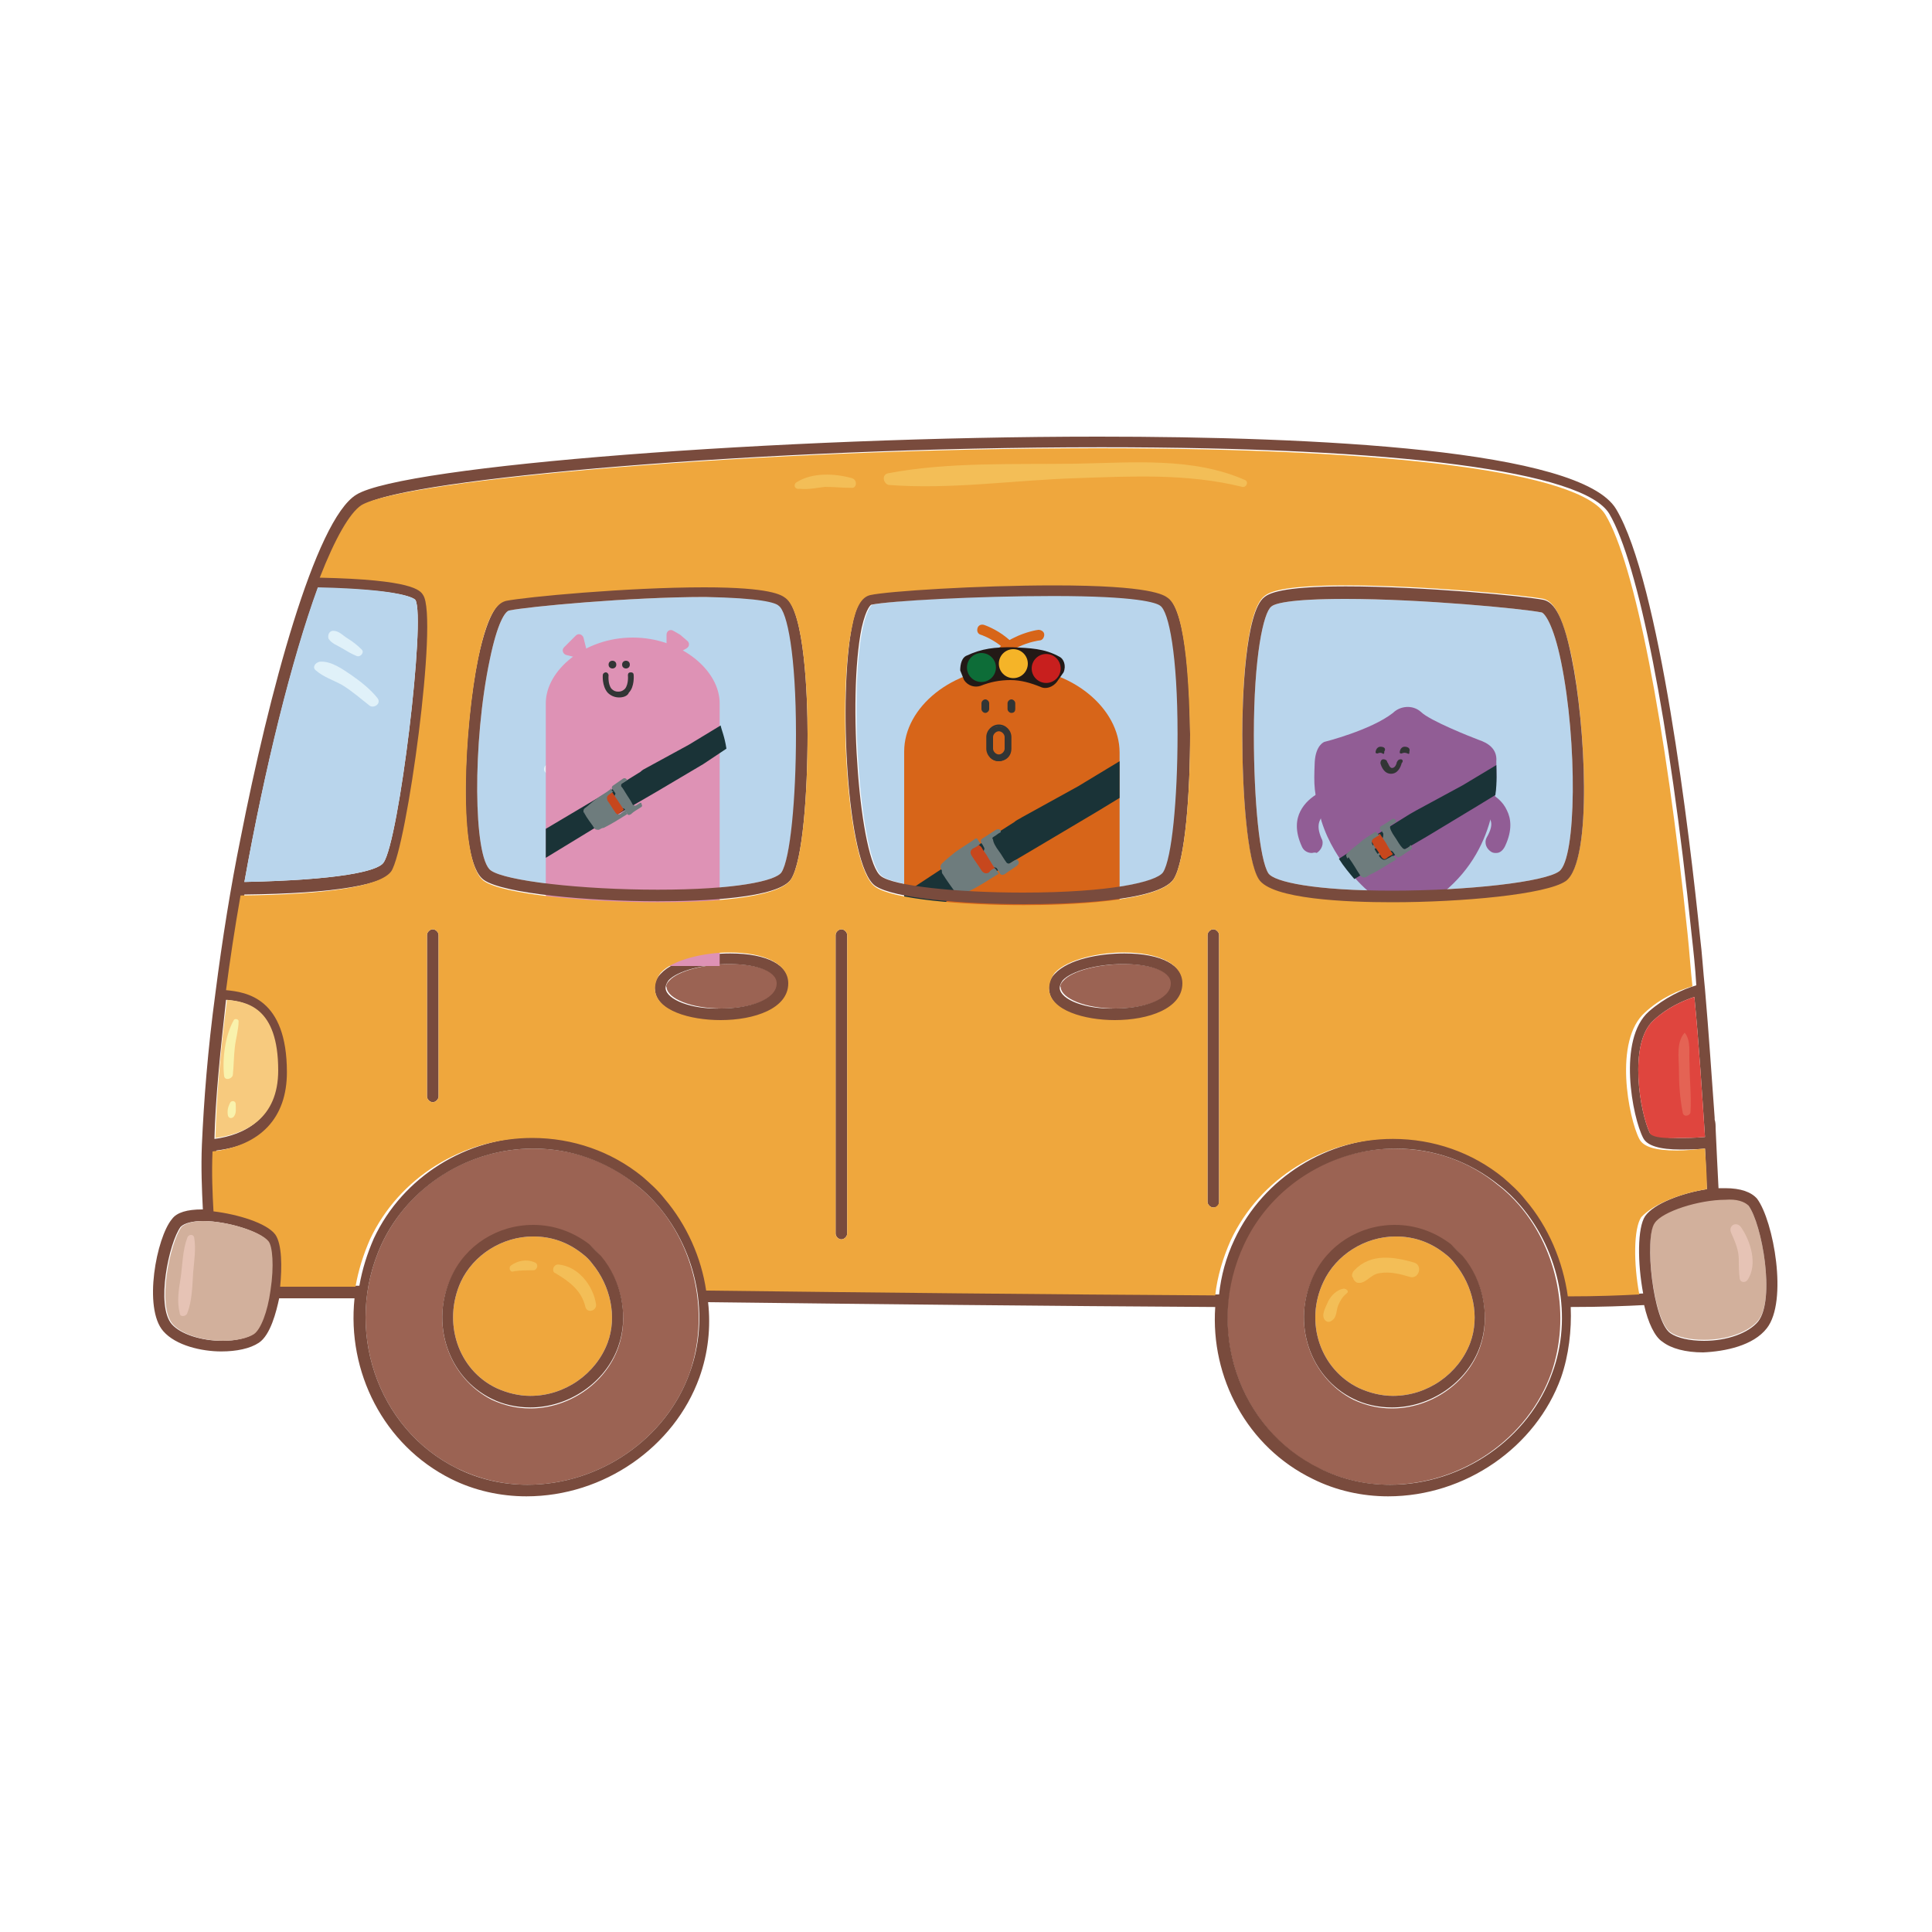
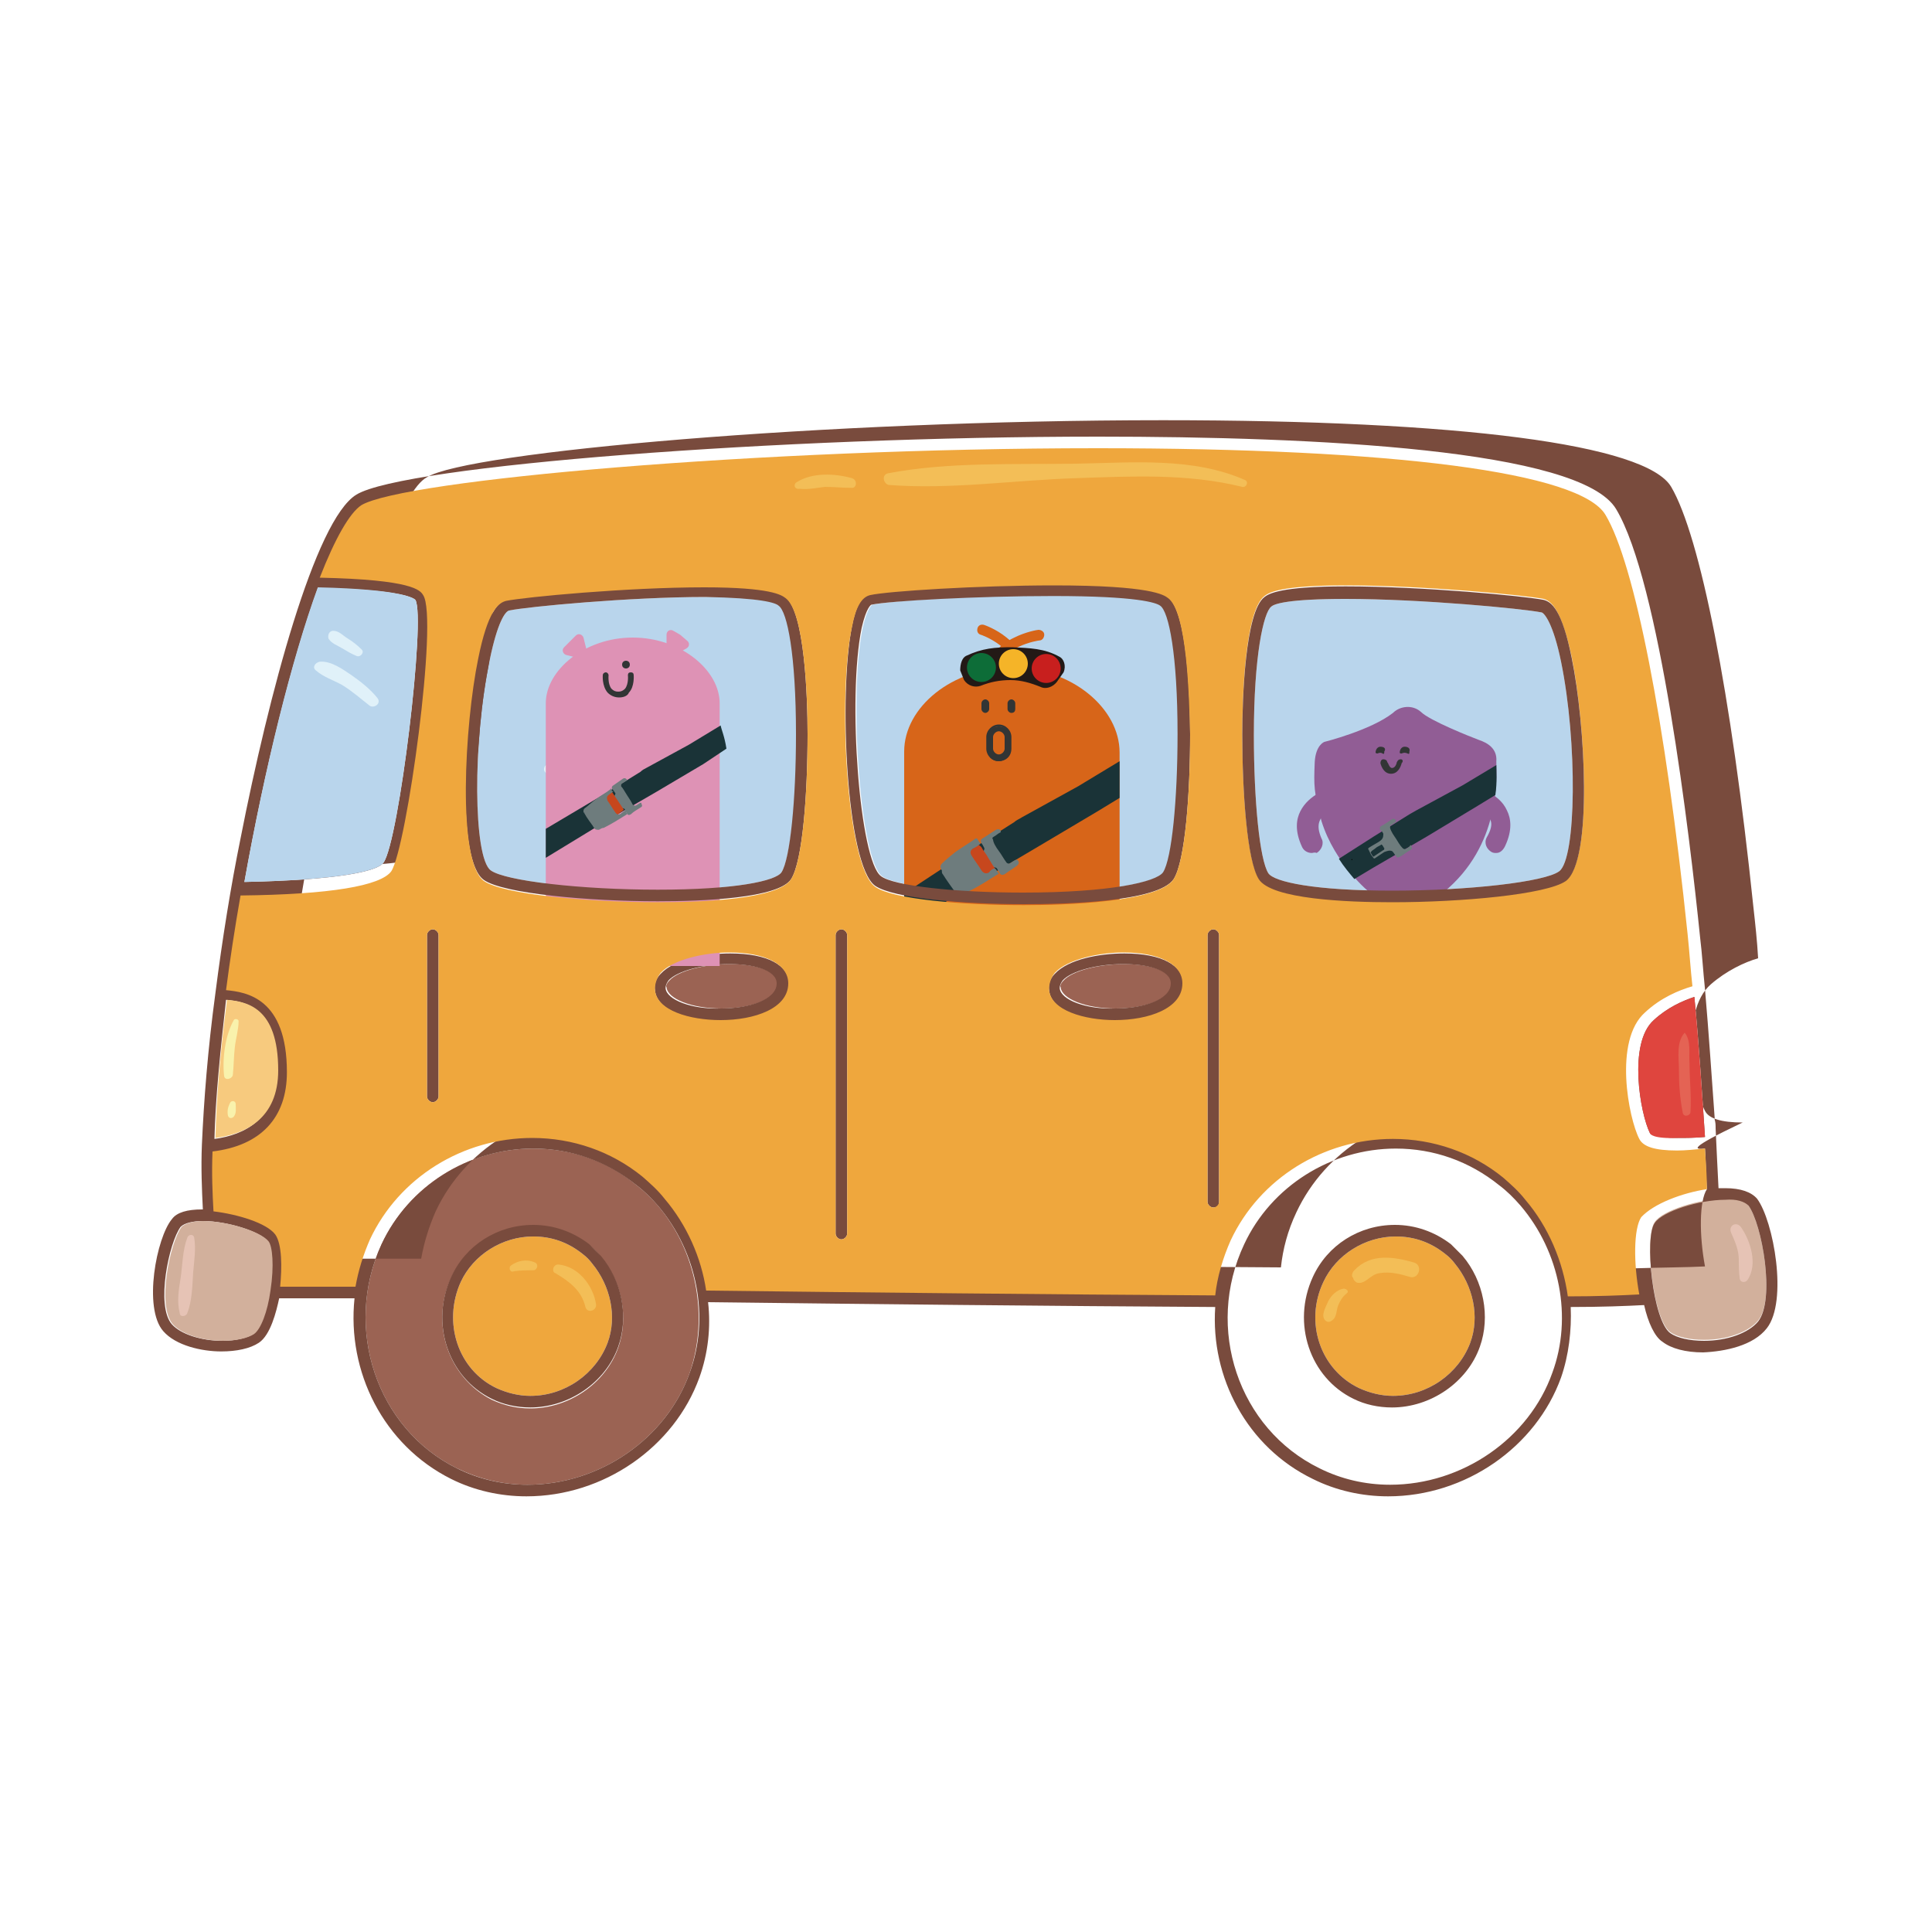
<svg xmlns="http://www.w3.org/2000/svg" version="1.1" id="Layer_1" x="0px" y="0px" viewBox="0 0 200 200" style="enable-background:new 0 0 200 200;" xml:space="preserve">
  <style type="text/css">
	.st0{fill:#9B6353;}
	.st1{fill:#EFA73D;}
	.st2{fill:#794B3D;}
	.st3{fill:#D2B09C;}
	.st4{fill:#B9D5EC;}
	.st5{fill:#F7CA7E;}
	.st6{fill:#DF453E;}
	.st7{fill:#E0F1F9;}
	.st8{fill:#E6C3B5;}
	.st9{fill:#E46354;}
	.st10{fill:#F9F2AC;}
	.st11{fill:#F3BE57;}
	.st12{fill:#DE92B5;}
	.st13{fill:#323535;}
	.st14{fill:#1A3337;}
	.st15{fill:#6E7C7D;}
	.st16{fill:#C7471D;}
	.st17{fill:#D76519;}
	.st18{fill:#231916;}
	.st19{fill:#0D6D38;}
	.st20{fill:#F5B428;}
	.st21{fill:#C81F1E;}
	.st22{fill:#915D95;}
</style>
  <g>
    <path class="st0" d="M47.3,152c2.3,1.1,4.7,1.7,7.3,1.7c7.5,0,14.4-4.8,16.8-11.6c2-5.8,0.7-12.6-3.3-17.3   c-0.7-0.8-1.4-1.5-2.2-2.1c-3-2.5-6.7-3.8-10.7-3.8c-6.8,0-12.9,3.9-15.7,9.9C35.5,137.5,39,147.9,47.3,152z M46.7,132.3   c1.5-3.3,4.9-5.4,8.5-5.4c2.1,0,4.1,0.7,5.8,2c0.4,0.3,0.8,0.7,1.2,1.2c2.2,2.6,2.9,6.3,1.8,9.4c-1.3,3.7-5.1,6.3-9.1,6.3   c-1.4,0-2.7-0.3-4-0.9C46.4,142.6,44.5,137,46.7,132.3z" />
    <path class="st1" d="M47.7,132.7c1.3-2.8,4.3-4.7,7.5-4.7c1.9,0,3.6,0.6,5.1,1.8c0.4,0.3,0.7,0.6,1,1c1.9,2.3,2.6,5.5,1.6,8.2   c-1.2,3.2-4.4,5.5-8,5.5c-1.2,0-2.4-0.3-3.5-0.8C47.4,141.8,45.8,136.9,47.7,132.7z" />
    <path class="st2" d="M50.9,144.8c1.2,0.6,2.6,0.9,4,0.9c4,0,7.8-2.6,9.1-6.3c1.1-3.1,0.4-6.8-1.8-9.4c-0.4-0.4-0.8-0.8-1.2-1.2   c-1.7-1.3-3.7-2-5.8-2c-3.7,0-7,2.1-8.5,5.4C44.5,137,46.4,142.6,50.9,144.8z M47.7,132.7c1.3-2.8,4.3-4.7,7.5-4.7   c1.9,0,3.6,0.6,5.1,1.8c0.4,0.3,0.7,0.6,1,1c1.9,2.3,2.6,5.5,1.6,8.2c-1.2,3.2-4.4,5.5-8,5.5c-1.2,0-2.4-0.3-3.5-0.8   C47.4,141.8,45.8,136.9,47.7,132.7z" />
-     <path class="st0" d="M136.5,152c2.3,1.1,4.7,1.7,7.3,1.7c7.5,0,14.4-4.8,16.8-11.6c2-5.8,0.7-12.6-3.3-17.3   c-0.7-0.8-1.4-1.5-2.2-2.1c-3-2.5-6.7-3.8-10.7-3.8c-6.8,0-12.9,3.9-15.7,9.9C124.7,137.5,128.2,147.9,136.5,152z M135.9,132.3   c1.5-3.3,4.9-5.4,8.5-5.4c2.1,0,4.1,0.7,5.8,2c0.4,0.3,0.8,0.7,1.2,1.2c2.2,2.6,2.9,6.3,1.8,9.4c-1.3,3.7-5.1,6.3-9.1,6.3   c-1.4,0-2.7-0.3-4-0.9C135.6,142.6,133.7,137,135.9,132.3z" />
    <path class="st1" d="M137,132.7c1.3-2.8,4.3-4.7,7.5-4.7c1.9,0,3.6,0.6,5.1,1.8c0.4,0.3,0.7,0.6,1,1c1.9,2.3,2.6,5.5,1.6,8.2   c-1.2,3.2-4.4,5.5-8,5.5c-1.2,0-2.4-0.3-3.5-0.8C136.7,141.8,135,136.9,137,132.7z" />
    <path class="st2" d="M140.1,144.8c1.2,0.6,2.6,0.9,4,0.9c4,0,7.8-2.6,9.1-6.3c1.1-3.1,0.4-6.8-1.8-9.4c-0.4-0.4-0.8-0.8-1.2-1.2   c-1.7-1.3-3.7-2-5.8-2c-3.7,0-7,2.1-8.5,5.4C133.7,137,135.6,142.6,140.1,144.8z M137,132.7c1.3-2.8,4.3-4.7,7.5-4.7   c1.9,0,3.6,0.6,5.1,1.8c0.4,0.3,0.7,0.6,1,1c1.9,2.3,2.6,5.5,1.6,8.2c-1.2,3.2-4.4,5.5-8,5.5c-1.2,0-2.4-0.3-3.5-0.8   C136.7,141.8,135,136.9,137,132.7z" />
    <path class="st3" d="M182,136.7c-1,1.2-3.2,2-5.6,2c-1.5,0-2.8-0.3-3.5-0.8c-1.8-1.3-2.7-9.9-1.6-11.4c0.8-1.2,4.6-2.4,7.3-2.4   c1.2,0,2.1,0.2,2.4,0.7C182.4,126.7,183.8,134.5,182,136.7z" />
-     <path class="st2" d="M182.9,137.5c2.2-2.8,0.7-11.1-1-13.4c-0.6-0.7-1.7-1.1-3.3-1.1c-0.2,0-0.5,0-0.7,0c-0.1-1.9-0.2-4-0.3-6.2   c0-0.3,0-0.6-0.1-0.9c0-0.1,0-0.1,0-0.2c-0.3-4.1-0.6-8.7-1-13.3c0,0,0,0,0,0c-0.2-1.9-0.3-3.7-0.5-5.3   c-1.1-10.8-4.2-36.9-8.7-44.4c-3.7-6.2-31.2-7.5-53.6-7.5c-33.1,0-71.9,3-76.8,6c-4.3,2.6-9.1,20.8-12,35.6c-1,4.9-1.9,10.5-2.6,16   c0,0,0,0,0,0c-0.8,5.9-1.2,11.2-1.4,15.7c0,0,0,0,0,0c-0.1,2.4,0,4.7,0.1,6.7c0,0-0.1,0-0.1,0c-1.5,0-2.6,0.3-3.1,1   c-1.6,1.9-3,9.2-0.9,11.6c1.3,1.5,4,2.1,6,2.1c1.6,0,3-0.3,3.9-0.9c1.2-0.8,1.8-3.2,2.1-4.6c0.5,0,0.9,0,1.5,0c1.8,0,3.9,0,6.3,0   c-0.8,7.6,3,15.2,10,18.7c2.4,1.2,5.1,1.8,7.8,1.8c8,0,15.3-5.1,17.9-12.3c0.9-2.5,1.2-5.2,0.9-7.8c16.5,0.2,35.5,0.4,52.5,0.5   c-0.5,7.3,3.3,14.5,10.1,17.8c2.4,1.2,5.1,1.8,7.8,1.8c8,0,15.3-5.1,17.9-12.3c0.8-2.3,1.1-4.9,1-7.3c3.2,0,5.7-0.1,7.6-0.2   c0.4,1.8,1.1,3.3,1.9,3.8c0.9,0.7,2.4,1.1,4.2,1.1c0,0,0,0,0,0C178.6,139.9,181.5,139.3,182.9,137.5z M181,124.8   c1.4,1.9,2.8,9.7,1,12c-1,1.2-3.2,2-5.6,2c-1.5,0-2.8-0.3-3.5-0.8c-1.8-1.3-2.7-9.9-1.6-11.4c0.8-1.2,4.6-2.4,7.3-2.4   C179.8,124.1,180.6,124.4,181,124.8z M176.5,117.7c-1.1,0.1-2,0.1-2.8,0.1c-2.5,0-2.9-0.5-2.9-0.5c-1-2-2.3-9.3,0.4-11.7   c1.4-1.3,3-2,4.2-2.4C175.9,108.3,176.2,113.3,176.5,117.7z M176.5,118.9c0.1,1.5,0.1,2.9,0.2,4.2c-2.6,0.4-5.5,1.5-6.4,2.8   c-0.8,1.2-0.8,4.8-0.2,8c-1.9,0.1-4.4,0.1-7.4,0.2c-0.5-3.6-2-7.1-4.4-10c-0.7-0.8-1.5-1.6-2.3-2.3c-3.3-2.6-7.2-4-11.4-4   c-7.2,0-13.8,4.1-16.8,10.5c-0.9,1.9-1.4,3.8-1.6,5.7c-17.1-0.1-36.2-0.3-52.7-0.5c-0.5-3.5-2-6.8-4.3-9.5   c-0.7-0.8-1.5-1.6-2.3-2.3c-3.3-2.6-7.2-4-11.4-4c-7.2,0-13.8,4.1-16.8,10.5c-0.7,1.6-1.2,3.2-1.5,4.9c-2.5,0-4.7,0-6.5,0   c-0.5,0-0.9,0-1.3,0c0.3-2,0.3-4.5-0.5-5.4c-0.9-1.2-3.9-2.2-6.4-2.4c-0.1-1.8-0.2-3.9-0.1-6.2c5-0.6,7.7-3.5,7.7-8.2   c0-7.7-4.2-8.2-6.3-8.5c0.4-3.1,0.9-6.4,1.5-9.8c9.3-0.1,14.5-1,15.6-2.5c1.6-2.3,4.9-26.3,3.3-28.6c-0.3-0.4-1.1-1.6-10.7-1.8   c1.6-4.1,3-6.8,4.3-7.5c4.2-2.6,40.9-5.9,76.2-5.9c30.8,0,50,2.5,52.6,6.9c3,5.1,6.2,21.3,8.5,43.4c0.2,1.8,0.4,3.6,0.5,5.4   c-1.4,0.4-3.3,1.3-4.9,2.7c-3.3,2.9-1.7,11-0.6,13.1c0.4,0.8,1.7,1.2,3.9,1.2C174.5,119,175.5,119,176.5,118.9z M22.2,117.9   c0.1-4.2,0.6-9,1.2-14.4c2,0.2,5.3,0.7,5.3,7.3C28.7,115.8,25.3,117.5,22.2,117.9z M32.9,60.9C41.9,61,42.9,62,43,62.1   c1.1,1.8-1.7,25-3.3,27.2c-0.6,0.9-4.7,1.8-14.4,2C27.4,79.6,30.2,68.3,32.9,60.9z M21,126.4c2.5,0,6,1.1,6.7,2.1   c0.4,0.5,0.6,2.5,0.2,5.1c-0.3,2.2-1,4-1.7,4.5c-0.6,0.4-1.8,0.7-3.2,0.7c-2.2,0-4.3-0.7-5.2-1.7c-1.7-1.9-0.3-8.5,0.9-10.1   C19.1,126.6,20,126.4,21,126.4z M39.5,128.8c2.8-6,9-9.9,15.7-9.9c3.9,0,7.6,1.3,10.7,3.8c0.8,0.6,1.5,1.3,2.2,2.1   c4.1,4.8,5.4,11.6,3.3,17.3c-2.4,6.8-9.3,11.6-16.8,11.6c-2.6,0-5.1-0.6-7.3-1.7C39,147.9,35.5,137.5,39.5,128.8z M128.8,128.8   c2.8-6,9-9.9,15.7-9.9c3.9,0,7.6,1.3,10.7,3.8c0.8,0.6,1.5,1.3,2.2,2.1c4.1,4.8,5.4,11.6,3.3,17.3c-2.4,6.8-9.3,11.6-16.8,11.6   c-2.6,0-5.1-0.6-7.3-1.7C128.2,147.9,124.7,137.5,128.8,128.8z" />
+     <path class="st2" d="M182.9,137.5c2.2-2.8,0.7-11.1-1-13.4c-0.6-0.7-1.7-1.1-3.3-1.1c-0.2,0-0.5,0-0.7,0c-0.1-1.9-0.2-4-0.3-6.2   c0-0.3,0-0.6-0.1-0.9c0-0.1,0-0.1,0-0.2c-0.3-4.1-0.6-8.7-1-13.3c0,0,0,0,0,0c-0.2-1.9-0.3-3.7-0.5-5.3   c-1.1-10.8-4.2-36.9-8.7-44.4c-3.7-6.2-31.2-7.5-53.6-7.5c-33.1,0-71.9,3-76.8,6c-4.3,2.6-9.1,20.8-12,35.6c-1,4.9-1.9,10.5-2.6,16   c0,0,0,0,0,0c-0.8,5.9-1.2,11.2-1.4,15.7c0,0,0,0,0,0c-0.1,2.4,0,4.7,0.1,6.7c0,0-0.1,0-0.1,0c-1.5,0-2.6,0.3-3.1,1   c-1.6,1.9-3,9.2-0.9,11.6c1.3,1.5,4,2.1,6,2.1c1.6,0,3-0.3,3.9-0.9c1.2-0.8,1.8-3.2,2.1-4.6c0.5,0,0.9,0,1.5,0c1.8,0,3.9,0,6.3,0   c-0.8,7.6,3,15.2,10,18.7c2.4,1.2,5.1,1.8,7.8,1.8c8,0,15.3-5.1,17.9-12.3c0.9-2.5,1.2-5.2,0.9-7.8c16.5,0.2,35.5,0.4,52.5,0.5   c-0.5,7.3,3.3,14.5,10.1,17.8c2.4,1.2,5.1,1.8,7.8,1.8c8,0,15.3-5.1,17.9-12.3c0.8-2.3,1.1-4.9,1-7.3c3.2,0,5.7-0.1,7.6-0.2   c0.4,1.8,1.1,3.3,1.9,3.8c0.9,0.7,2.4,1.1,4.2,1.1c0,0,0,0,0,0C178.6,139.9,181.5,139.3,182.9,137.5z M181,124.8   c1.4,1.9,2.8,9.7,1,12c-1,1.2-3.2,2-5.6,2c-1.5,0-2.8-0.3-3.5-0.8c-1.8-1.3-2.7-9.9-1.6-11.4c0.8-1.2,4.6-2.4,7.3-2.4   C179.8,124.1,180.6,124.4,181,124.8z M176.5,117.7c-1.1,0.1-2,0.1-2.8,0.1c-2.5,0-2.9-0.5-2.9-0.5c-1-2-2.3-9.3,0.4-11.7   c1.4-1.3,3-2,4.2-2.4C175.9,108.3,176.2,113.3,176.5,117.7z M176.5,118.9c0.1,1.5,0.1,2.9,0.2,4.2c-0.8,1.2-0.8,4.8-0.2,8c-1.9,0.1-4.4,0.1-7.4,0.2c-0.5-3.6-2-7.1-4.4-10c-0.7-0.8-1.5-1.6-2.3-2.3c-3.3-2.6-7.2-4-11.4-4   c-7.2,0-13.8,4.1-16.8,10.5c-0.9,1.9-1.4,3.8-1.6,5.7c-17.1-0.1-36.2-0.3-52.7-0.5c-0.5-3.5-2-6.8-4.3-9.5   c-0.7-0.8-1.5-1.6-2.3-2.3c-3.3-2.6-7.2-4-11.4-4c-7.2,0-13.8,4.1-16.8,10.5c-0.7,1.6-1.2,3.2-1.5,4.9c-2.5,0-4.7,0-6.5,0   c-0.5,0-0.9,0-1.3,0c0.3-2,0.3-4.5-0.5-5.4c-0.9-1.2-3.9-2.2-6.4-2.4c-0.1-1.8-0.2-3.9-0.1-6.2c5-0.6,7.7-3.5,7.7-8.2   c0-7.7-4.2-8.2-6.3-8.5c0.4-3.1,0.9-6.4,1.5-9.8c9.3-0.1,14.5-1,15.6-2.5c1.6-2.3,4.9-26.3,3.3-28.6c-0.3-0.4-1.1-1.6-10.7-1.8   c1.6-4.1,3-6.8,4.3-7.5c4.2-2.6,40.9-5.9,76.2-5.9c30.8,0,50,2.5,52.6,6.9c3,5.1,6.2,21.3,8.5,43.4c0.2,1.8,0.4,3.6,0.5,5.4   c-1.4,0.4-3.3,1.3-4.9,2.7c-3.3,2.9-1.7,11-0.6,13.1c0.4,0.8,1.7,1.2,3.9,1.2C174.5,119,175.5,119,176.5,118.9z M22.2,117.9   c0.1-4.2,0.6-9,1.2-14.4c2,0.2,5.3,0.7,5.3,7.3C28.7,115.8,25.3,117.5,22.2,117.9z M32.9,60.9C41.9,61,42.9,62,43,62.1   c1.1,1.8-1.7,25-3.3,27.2c-0.6,0.9-4.7,1.8-14.4,2C27.4,79.6,30.2,68.3,32.9,60.9z M21,126.4c2.5,0,6,1.1,6.7,2.1   c0.4,0.5,0.6,2.5,0.2,5.1c-0.3,2.2-1,4-1.7,4.5c-0.6,0.4-1.8,0.7-3.2,0.7c-2.2,0-4.3-0.7-5.2-1.7c-1.7-1.9-0.3-8.5,0.9-10.1   C19.1,126.6,20,126.4,21,126.4z M39.5,128.8c2.8-6,9-9.9,15.7-9.9c3.9,0,7.6,1.3,10.7,3.8c0.8,0.6,1.5,1.3,2.2,2.1   c4.1,4.8,5.4,11.6,3.3,17.3c-2.4,6.8-9.3,11.6-16.8,11.6c-2.6,0-5.1-0.6-7.3-1.7C39,147.9,35.5,137.5,39.5,128.8z M128.8,128.8   c2.8-6,9-9.9,15.7-9.9c3.9,0,7.6,1.3,10.7,3.8c0.8,0.6,1.5,1.3,2.2,2.1c4.1,4.8,5.4,11.6,3.3,17.3c-2.4,6.8-9.3,11.6-16.8,11.6   c-2.6,0-5.1-0.6-7.3-1.7C128.2,147.9,124.7,137.5,128.8,128.8z" />
    <path class="st3" d="M27.8,128.5c0.4,0.5,0.6,2.5,0.2,5.1c-0.3,2.2-1,4-1.7,4.5c-0.6,0.4-1.8,0.7-3.2,0.7c-2.2,0-4.3-0.7-5.2-1.7   c-1.7-1.9-0.3-8.5,0.9-10.1c0.3-0.3,1.1-0.6,2.2-0.6C23.6,126.4,27,127.5,27.8,128.5z" />
    <path class="st4" d="M43,62.1c1.1,1.8-1.7,25-3.3,27.2c-0.6,0.9-4.7,1.8-14.4,2c2.1-11.8,4.9-23.1,7.6-30.5   C41.9,61,42.9,62,43,62.1z" />
    <path class="st4" d="M80.9,90.3c-0.6,0.9-4.8,1.8-12.8,1.8c-7.9,0-15.8-0.9-17.3-2c-1.8-1.3-1.9-13.3-0.1-21.8c0.8-3.9,1.6-5,2-5.1   c1.9-0.4,12.5-1.4,20.3-1.4c5.9,0,7.3,0.6,7.7,0.8c0.9,0.6,1.8,5.1,1.8,13.3C82.5,82.8,81.8,88.9,80.9,90.3z" />
    <path class="st4" d="M122,76c0,6.8-0.6,12.9-1.5,14.3c-0.7,1-5.5,2.1-14.5,2.1c0,0,0,0,0,0c-7,0-13.4-0.7-14.7-1.7   c-2.2-1.6-3.5-18.4-2-25.7c0.5-2.2,1-2.4,1-2.4c1.8-0.4,10.9-1,18.8-1c8.8,0,10.7,0.7,11.1,1C121,63.3,122,67.8,122,76z" />
    <path class="st4" d="M161.4,90.2c-1.5,1.1-9.4,2-17.3,2c-8,0-12.2-0.9-12.8-1.8c-0.9-1.4-1.5-7.5-1.5-14.3c0-8.2,1-12.7,1.8-13.3   c0.3-0.3,1.8-0.8,7.7-0.8c7.8,0,18.3,1,20.3,1.4c0.3,0.1,1.2,1.2,2,5.1C163.3,76.8,163.2,88.9,161.4,90.2z" />
    <path class="st0" d="M69.3,101.5c0.9-1,3.6-1.7,6.3-1.7c2.4,0,4.9,0.6,4.9,2c0,1.7-2.9,2.6-5.8,2.6c-3.1,0-5.6-1-5.7-2.2   C68.9,102.1,69,101.8,69.3,101.5z" />
    <path class="st2" d="M68.4,100.8c-0.5,0.5-0.7,1.1-0.6,1.7c0.2,2.2,3.7,3.2,6.9,3.2c3.5,0,7-1.2,7-3.8c0-2-2.3-3.2-6.1-3.2   C73,98.7,69.8,99.3,68.4,100.8z M68.9,102.3c0-0.3,0.1-0.5,0.3-0.8c0.9-1,3.6-1.7,6.3-1.7c2.4,0,4.9,0.6,4.9,2   c0,1.7-2.9,2.6-5.8,2.6C71.6,104.5,69,103.5,68.9,102.3z" />
    <path class="st0" d="M110.1,101.5c0.9-1,3.6-1.7,6.3-1.7c2.4,0,4.9,0.6,4.9,2c0,1.7-2.9,2.6-5.8,2.6c-3.1,0-5.6-1-5.7-2.2   C109.7,102.1,109.8,101.8,110.1,101.5z" />
    <path class="st2" d="M109.2,100.8c-0.5,0.5-0.7,1.1-0.6,1.7c0.2,2.2,3.7,3.2,6.9,3.2c3.5,0,7-1.2,7-3.8c0-2-2.3-3.2-6.1-3.2   C113.8,98.7,110.6,99.3,109.2,100.8z M109.7,102.3c0-0.3,0.1-0.5,0.3-0.8c0.9-1,3.6-1.7,6.3-1.7c2.4,0,4.9,0.6,4.9,2   c0,1.7-2.9,2.6-5.8,2.6C112.4,104.5,109.8,103.5,109.7,102.3z" />
    <path class="st2" d="M87.7,96.8v30.9c0,0.3-0.3,0.6-0.6,0.6c-0.3,0-0.6-0.3-0.6-0.6V96.8c0-0.3,0.3-0.6,0.6-0.6   C87.4,96.2,87.7,96.5,87.7,96.8z" />
    <path class="st2" d="M44.8,114.1c-0.3,0-0.6-0.3-0.6-0.6V96.8c0-0.3,0.3-0.6,0.6-0.6c0.3,0,0.6,0.3,0.6,0.6v16.7   C45.4,113.8,45.1,114.1,44.8,114.1z" />
    <path class="st2" d="M125.6,125c-0.3,0-0.6-0.3-0.6-0.6V96.8c0-0.3,0.3-0.6,0.6-0.6c0.3,0,0.6,0.3,0.6,0.6v27.6   C126.2,124.8,126,125,125.6,125z" />
    <path class="st5" d="M23.5,103.5c2,0.2,5.3,0.7,5.3,7.3c0,5-3.4,6.6-6.5,7C22.4,113.7,22.8,108.9,23.5,103.5z" />
    <path class="st6" d="M170.8,117.3c-1-2-2.3-9.3,0.4-11.7c1.4-1.3,3-2,4.2-2.4c0.5,5.1,0.8,10.1,1.1,14.5c-1.1,0.1-2,0.1-2.8,0.1   C171.1,117.9,170.8,117.4,170.8,117.3z" />
    <path class="st7" d="M57.2,79.1c1.7,1,3.2,2.1,4.8,3.2c0.9,0.6,0,2.1-0.9,1.5c-1.6-1.2-3.1-2.5-4.6-3.8   C56,79.6,56.6,78.8,57.2,79.1z" />
    <path class="st7" d="M33.1,68.5c1.2-0.1,2.4,0.8,3.3,1.4c1,0.7,2,1.5,2.7,2.4c0.4,0.6-0.5,1.1-0.9,0.7c-0.9-0.7-1.8-1.5-2.8-2.1   c-0.9-0.5-1.9-0.8-2.7-1.5C32.3,69.1,32.6,68.6,33.1,68.5z" />
    <path class="st7" d="M34.5,65.3c0.6,0,1,0.5,1.5,0.8c0.5,0.3,1,0.7,1.4,1.1c0.4,0.3-0.1,0.9-0.5,0.7c-0.5-0.2-1-0.5-1.5-0.8   c-0.5-0.3-1.1-0.5-1.4-1C33.9,65.7,34.1,65.3,34.5,65.3z" />
    <path class="st8" d="M18.7,132.3c0.2-1.4,0.2-2.9,0.7-4.2c0.1-0.3,0.6-0.4,0.7,0c0.2,1.2,0,2.4-0.1,3.6c-0.1,1.4-0.1,2.9-0.6,4.2   c-0.1,0.4-0.8,0.5-0.8,0C18.3,134.7,18.5,133.5,18.7,132.3z" />
    <path class="st8" d="M180.2,127c1,1.4,1.8,3.9,0.7,5.5c-0.2,0.3-0.7,0.3-0.8-0.1c-0.1-0.7-0.1-1.4-0.1-2c0-1-0.4-1.9-0.8-2.8   C178.9,126.9,179.7,126.4,180.2,127z" />
    <path class="st9" d="M174.4,106.9C174.4,106.9,174.4,106.9,174.4,106.9c0.7,0.9,0.4,2.1,0.5,3.2c0,1.7,0.2,3.3,0.1,5   c0,0.4-0.7,0.6-0.8,0.1c-0.3-1.5-0.4-3-0.4-4.5C173.8,109.5,173.5,107.9,174.4,106.9z" />
    <path class="st10" d="M24.2,105.6c0.1-0.2,0.5-0.1,0.5,0.1c0,0.9-0.3,1.8-0.4,2.8c-0.1,0.9-0.1,1.9-0.2,2.8   c-0.1,0.4-0.8,0.6-0.9,0.1C23,109.6,23.3,107.2,24.2,105.6z" />
    <path class="st10" d="M23.8,114.2c0.1-0.3,0.6-0.3,0.6,0.1c0,0.5,0.1,0.9-0.2,1.3c-0.2,0.2-0.5,0.2-0.6-0.1   C23.5,115,23.6,114.6,23.8,114.2z" />
    <path class="st11" d="M57.8,130.9c2.1,0.2,3.6,2.2,3.9,4.1c0.1,0.7-0.9,1-1.1,0.3c-0.4-1.7-1.6-2.6-3.1-3.5   C57.1,131.7,57.2,130.9,57.8,130.9z" />
    <path class="st11" d="M52.9,131c0.7-0.5,1.6-0.7,2.5-0.3c0.4,0.2,0.2,0.8-0.2,0.8c-0.7,0-1.3,0-2,0.1   C52.8,131.8,52.6,131.2,52.9,131z" />
    <path class="st11" d="M140.2,131.5c1.7-1.8,4.1-1.4,6.2-0.8c0.9,0.3,0.5,1.7-0.4,1.5c-1-0.3-2.1-0.6-3.2-0.4   c-0.9,0.1-1.4,1.1-2.2,1c-0.2,0-0.4-0.2-0.5-0.4c0-0.1,0-0.1-0.1-0.2C139.9,132,140,131.7,140.2,131.5z" />
    <path class="st11" d="M137.5,134.7c0.3-0.6,0.9-1.2,1.6-1.3c0.3,0,0.6,0.3,0.3,0.5c-0.4,0.3-0.7,0.8-0.9,1.3   c-0.2,0.6-0.1,1.3-0.8,1.6c-0.2,0.1-0.4,0-0.5-0.1C136.7,136.2,137.2,135.4,137.5,134.7z" />
    <g>
      <g>
        <g>
          <path class="st12" d="M59,66.4l0.6-0.6c0.3-0.3,0.7-0.1,0.8,0.2l0.2,0.8l0.2,0.8c0.1,0.3-0.2,0.7-0.6,0.6L59.4,68l-0.8-0.2      c-0.3-0.1-0.5-0.5-0.2-0.8L59,66.4z" />
          <path class="st12" d="M70.4,65.7l-0.7-0.4c-0.3-0.2-0.7,0-0.7,0.4l0,0.9l0,0.9c0,0.4,0.4,0.6,0.7,0.4l0.7-0.4l0.7-0.4      c0.3-0.2,0.3-0.6,0-0.8L70.4,65.7z" />
          <path class="st12" d="M74.5,72.8c0-3.4-4-6.8-9-6.8s-9,3.4-9,6.8V100h18V72.8z" />
        </g>
-         <circle class="st13" cx="63.4" cy="68.8" r="0.4" />
        <circle class="st13" cx="64.8" cy="68.8" r="0.4" />
        <path class="st13" d="M64.1,72.2c-0.5,0-0.9-0.2-1.2-0.5c-0.6-0.7-0.5-1.8-0.5-1.8c0-0.2,0.2-0.3,0.3-0.3c0.2,0,0.3,0.2,0.3,0.3     c0,0-0.1,0.9,0.3,1.4c0.2,0.2,0.4,0.3,0.7,0.3c0.3,0,0.5-0.1,0.7-0.3c0.4-0.5,0.3-1.4,0.3-1.4c0-0.2,0.1-0.3,0.3-0.3     c0.2,0,0.3,0.1,0.3,0.3c0,0,0.1,1.2-0.5,1.8C65,72,64.6,72.2,64.1,72.2z" />
      </g>
      <g>
        <path class="st14" d="M67.9,82l4.9-2.9l2.4-1.6c-0.2-1.3-0.5-1.9-0.6-2.4l-3.3,2l-4.4,2.4c-0.2,0.1-0.4,0.2-0.6,0.4l-3.4,2.1     l-6.4,3.8c0,0.8,0,2.3,0,3l6.4-3.9L67.9,82z" />
        <path class="st15" d="M64.9,82.3c0.2,0.3,0.4,0.6,0.6,1c0.1,0.1,0.2,0.1,0.3,0.1c0.2-0.1,0.3-0.2,0.5-0.3c0.1,0,0.1,0,0.1,0.1     c0.1,0.2,0.1,0.3-0.1,0.4c-0.3,0.2-0.7,0.4-1,0.7c-0.2,0.1-0.3,0.1-0.4-0.1c-0.1-0.1-0.2-0.2-0.2-0.4c0,0-0.1-0.1-0.1-0.1     c-0.3-0.1-0.5,0-0.7,0.1c-0.3,0.2-0.6,0.4-0.9,0.6c-0.1,0.1-0.2,0.1-0.3-0.1c-0.1-0.2-0.3-0.4-0.4-0.6c-0.1-0.1-0.1-0.2,0.1-0.3     c0.3-0.2,0.6-0.4,0.9-0.6c0.2-0.1,0.3-0.4,0.4-0.6c0,0,0-0.1,0-0.1c-0.1-0.1-0.2-0.3-0.3-0.4c-0.1-0.1-0.1-0.3,0.1-0.4     c0.3-0.2,0.7-0.5,1-0.7c0.2-0.1,0.3,0,0.4,0.1c0,0,0,0.1,0,0.1c-0.2,0.1-0.3,0.2-0.5,0.3c-0.1,0.1-0.1,0.1-0.1,0.3     C64.5,81.6,64.7,82,64.9,82.3C64.9,82.3,64.9,82.3,64.9,82.3z M63,83.2C63,83.2,63,83.2,63,83.2c-0.1,0.1-0.3,0.2-0.4,0.3     c-0.1,0.1-0.1,0.1,0,0.2c0.1,0.1,0.1,0.2,0.2,0.3c0.1,0.1,0.1,0.1,0.2,0c0.3-0.2,0.5-0.4,0.8-0.5c0.1,0,0.1-0.1,0-0.2     c0-0.1-0.1-0.2-0.2-0.2c-0.1-0.1-0.1-0.1-0.2,0C63.3,83,63.2,83.1,63,83.2z" />
        <path class="st16" d="M63.3,81.9c-0.1,0.1-0.3,0.2-0.5,0.3c-0.2,0.1-0.2,0.3-0.1,0.6c0.1,0.2,0.2,0.3,0.3,0.5     c0.2,0.3,0.3,0.5,0.5,0.8c0.2,0.3,0.4,0.3,0.6,0.1c0.1-0.1,0.3-0.2,0.4-0.3c0.1-0.1,0.1-0.1,0-0.2c-0.2-0.3-0.4-0.6-0.6-0.9     c0,0,0,0,0,0c-0.2-0.3-0.4-0.6-0.6-0.9C63.4,81.8,63.4,81.8,63.3,81.9z" />
        <path d="M60.8,84.3C60.8,84.3,60.7,84.2,60.8,84.3C60.7,84.3,60.7,84.4,60.8,84.3C60.7,84.4,60.8,84.4,60.8,84.3     C60.8,84.4,60.8,84.3,60.8,84.3z" />
        <path class="st15" d="M60.5,84.2c0.2,0.4,0.8,1.2,0.8,1.2l0,0c0.1,0.1,0.1,0.2,0.2,0.3c0.1,0.2,0.3,0.2,0.5,0.2     c0.2-0.1,0.3-0.2,0.5-0.2c0.8-0.4,1.6-0.9,2.4-1.4c0,0,0.1-0.1,0-0.1c-0.1-0.1-0.1-0.1-0.1-0.2c0-0.1-0.1-0.1-0.1-0.1     c-0.1,0.1-0.3,0.2-0.4,0.3c-0.2,0.2-0.5,0.1-0.6-0.1c-0.3-0.4-0.5-0.8-0.8-1.2c-0.1-0.2-0.1-0.5,0.1-0.6c0.1-0.1,0.3-0.2,0.4-0.3     c0.1,0,0.1-0.1,0-0.1c-0.1-0.1-0.1-0.1-0.1-0.2c0-0.1-0.1-0.1-0.1,0c-0.5,0.4-1.1,0.7-1.6,1.1c-0.4,0.3-0.7,0.6-1.1,0.9     c-0.1,0.1-0.1,0.2-0.1,0.3c0,0.1,0,0.1,0.1,0.2c0,0,0,0,0,0C60.4,84,60.5,84,60.5,84.2C60.5,84.1,60.5,84.1,60.5,84.2     C60.5,84.2,60.5,84.2,60.5,84.2z" />
      </g>
    </g>
    <path class="st2" d="M81.9,91c1.2-1.9,1.7-8.9,1.7-15c0-3.8-0.3-12.7-2.3-14.2c-0.4-0.3-1.4-1.1-8.4-1.1c-8,0-18.5,1-20.5,1.4   c-0.7,0.2-1.8,0.9-2.9,6c-1.4,6.8-2.3,21,0.6,23c2,1.4,10.8,2.2,18,2.2c0,0,0,0,0,0C72.7,93.3,80.6,93,81.9,91z M80.6,62.7   c0.9,0.6,1.8,5.1,1.8,13.3c0,6.8-0.6,12.9-1.5,14.3c-0.6,0.9-4.8,1.8-12.8,1.8c-7.9,0-15.8-0.9-17.3-2c-1.8-1.3-1.9-13.3-0.1-21.8   c0.8-3.9,1.6-5,2-5.1c1.9-0.4,12.5-1.4,20.3-1.4C78.8,61.9,80.3,62.4,80.6,62.7z" />
    <g>
      <g>
        <g>
          <path class="st17" d="M105.7,70.5c-0.3,0-0.5-0.3-0.5-0.6c0.2-2.8-3.6-4.2-3.7-4.2c-0.3-0.1-0.4-0.4-0.3-0.7      c0.1-0.3,0.4-0.4,0.7-0.3c0,0,1.2,0.4,2.3,1.3c1.5,1.2,2.3,2.6,2.1,4.1C106.4,70.3,106.1,70.6,105.7,70.5      C105.8,70.6,105.8,70.5,105.7,70.5z" />
          <path class="st17" d="M102.7,70.2c0,0-0.1,0-0.1,0c-0.3,0-0.5-0.3-0.5-0.6c0.2-1.5,1.2-2.8,2.9-3.6c1.2-0.6,2.4-0.8,2.5-0.8      c0.3,0,0.6,0.2,0.6,0.5c0,0.3-0.2,0.6-0.5,0.6c-0.1,0-4.1,0.6-4.5,3.4C103.2,70,103,70.2,102.7,70.2z" />
          <path class="st17" d="M104.7,69.1c6.2,0,11.2,4.2,11.2,8.8v20.5H93.6V77.8C93.6,73.2,98.6,69.1,104.7,69.1z" />
          <g>
            <path class="st18" d="M100,67.9c1.7-0.8,3-0.9,4.8-0.9c0,0,0,0,0,0c0,0,0,0,0,0c1.8,0.1,3.3,0.1,4.9,1c0.4,0.2,0.7,0.9,0.4,1.6       l-0.7,1c-0.4,0.5-1.1,0.8-1.7,0.5c-1-0.4-2-0.7-3.1-0.7c-1.1,0-2.1,0.2-3.1,0.6c-0.6,0.2-1.3,0-1.7-0.6l-0.4-1       C99.4,68.7,99.6,68.1,100,67.9z" />
            <circle class="st19" cx="101.6" cy="69.1" r="1.5" />
            <circle class="st20" cx="104.9" cy="68.7" r="1.5" />
            <circle class="st21" cx="108.3" cy="69.2" r="1.5" />
          </g>
        </g>
        <path class="st13" d="M102,73.8c-0.2,0-0.4-0.2-0.4-0.4v-0.6c0-0.2,0.2-0.4,0.4-0.4c0.2,0,0.4,0.2,0.4,0.4v0.6     C102.4,73.6,102.2,73.8,102,73.8z" />
        <path class="st13" d="M104.7,73.8c-0.2,0-0.4-0.2-0.4-0.4v-0.6c0-0.2,0.2-0.4,0.4-0.4c0.2,0,0.4,0.2,0.4,0.4v0.6     C105.1,73.6,105,73.8,104.7,73.8z" />
        <g>
          <path class="st13" d="M103.4,78.8c-0.7,0-1.2-0.5-1.2-1.2v-1.2c0-0.7,0.5-1.2,1.2-1.2s1.2,0.5,1.2,1.2v1.2      C104.6,78.2,104,78.8,103.4,78.8z M103.4,75.6c-0.4,0-0.7,0.3-0.7,0.7v1.2c0,0.4,0.3,0.7,0.7,0.7s0.7-0.3,0.7-0.7v-1.2      C104.1,75.9,103.8,75.6,103.4,75.6z" />
          <path class="st13" d="M103.4,78.8c-0.7,0-1.3-0.6-1.3-1.3v-1.2c0-0.7,0.6-1.3,1.3-1.3c0.7,0,1.3,0.6,1.3,1.3v1.2      C104.7,78.3,104.1,78.8,103.4,78.8z M103.4,75.2c-0.6,0-1.1,0.5-1.1,1.1v1.2c0,0.6,0.5,1.1,1.1,1.1s1.1-0.5,1.1-1.1v-1.2      C104.5,75.7,104,75.2,103.4,75.2z M103.4,78.3c-0.4,0-0.8-0.3-0.8-0.8v-1.2c0-0.4,0.3-0.8,0.8-0.8c0.4,0,0.8,0.3,0.8,0.8v1.2      C104.1,78,103.8,78.3,103.4,78.3z M103.4,75.7c-0.3,0-0.6,0.3-0.6,0.6v1.2c0,0.3,0.3,0.6,0.6,0.6s0.6-0.3,0.6-0.6v-1.2      C104,76,103.7,75.7,103.4,75.7z" />
        </g>
      </g>
      <g>
        <path class="st14" d="M107.2,87.8l6.4-3.8l2.3-1.4c0-1.7,0-3,0-3.8l-4.3,2.6l-5.8,3.2c-0.3,0.2-0.6,0.3-0.8,0.5l-4.4,2.8l-7,4.6     c0,1.1,0,2.5,0,3.5l7-4.3L107.2,87.8z" />
        <path class="st15" d="M103.4,88.1c0.3,0.4,0.5,0.8,0.8,1.2c0.1,0.1,0.2,0.1,0.3,0.1c0.2-0.1,0.4-0.3,0.7-0.4c0.1,0,0.1,0,0.2,0.1     c0.1,0.2,0.1,0.3-0.1,0.5c-0.4,0.3-0.9,0.6-1.3,0.9c-0.2,0.1-0.4,0.1-0.5-0.1c-0.1-0.2-0.2-0.3-0.3-0.5c0,0-0.1-0.1-0.2-0.1     c-0.3-0.1-0.7,0-1,0.2c-0.4,0.3-0.7,0.5-1.1,0.7c-0.2,0.1-0.2,0.1-0.3-0.1c-0.2-0.3-0.4-0.6-0.5-0.8c-0.1-0.2-0.1-0.2,0.1-0.3     c0.4-0.3,0.8-0.5,1.2-0.8c0.3-0.2,0.4-0.5,0.5-0.8c0,0,0-0.1,0-0.1c-0.1-0.2-0.2-0.4-0.3-0.5c-0.1-0.2-0.1-0.4,0.1-0.5     c0.5-0.3,0.9-0.6,1.4-0.9c0.2-0.1,0.5-0.1,0.5,0.2c0,0,0,0.1-0.1,0.1c-0.2,0.1-0.4,0.3-0.6,0.4c-0.2,0.1-0.2,0.2-0.1,0.3     C102.8,87.2,103.1,87.7,103.4,88.1C103.4,88.1,103.4,88.1,103.4,88.1z M100.8,89.2C100.8,89.2,100.8,89.2,100.8,89.2     c-0.2,0.1-0.4,0.2-0.5,0.3c-0.1,0.1-0.1,0.2-0.1,0.3c0.1,0.1,0.1,0.2,0.2,0.3c0.1,0.1,0.2,0.1,0.3,0.1c0.4-0.2,0.7-0.5,1.1-0.7     c0.1-0.1,0.1-0.2,0.1-0.3c-0.1-0.1-0.1-0.2-0.2-0.3c-0.1-0.1-0.2-0.1-0.3-0.1C101.2,89,101,89.1,100.8,89.2z" />
        <path class="st16" d="M101.2,87.5c-0.2,0.1-0.4,0.3-0.6,0.4c-0.3,0.2-0.3,0.4-0.1,0.8c0.1,0.2,0.3,0.5,0.4,0.7     c0.2,0.3,0.4,0.7,0.7,1c0.2,0.3,0.5,0.4,0.8,0.2c0.2-0.1,0.4-0.2,0.6-0.4c0.1-0.1,0.1-0.2,0-0.3c-0.3-0.4-0.5-0.8-0.7-1.1     c0,0,0,0,0,0c-0.2-0.4-0.5-0.7-0.7-1.1C101.4,87.5,101.3,87.4,101.2,87.5z" />
        <path d="M97.9,90.7c0-0.1-0.1-0.1-0.1,0c0,0.1,0,0.1,0.1,0.2c0,0,0,0,0,0C97.9,90.8,97.9,90.8,97.9,90.7z" />
        <path class="st15" d="M97.6,90.5c0.3,0.5,1.1,1.6,1.1,1.6l0,0c0.1,0.1,0.2,0.2,0.2,0.3c0.2,0.3,0.4,0.3,0.7,0.2     c0.2-0.1,0.4-0.2,0.6-0.3c1.1-0.5,2.1-1.2,3.1-1.8c0.1,0,0.1-0.1,0-0.2c-0.1-0.1-0.1-0.2-0.2-0.3c-0.1-0.1-0.1-0.1-0.2-0.1     c-0.2,0.1-0.4,0.2-0.5,0.4c-0.3,0.2-0.6,0.1-0.8-0.2c-0.3-0.5-0.7-1-1-1.5c-0.2-0.3-0.2-0.6,0.2-0.8c0.2-0.1,0.4-0.2,0.6-0.4     c0.1,0,0.1-0.1,0-0.2c-0.1-0.1-0.1-0.2-0.2-0.3c0-0.1-0.1-0.1-0.2-0.1c-0.7,0.5-1.4,0.9-2.1,1.4c-0.5,0.4-1,0.8-1.4,1.2     c-0.1,0.1-0.2,0.3-0.1,0.5c0,0.1,0.1,0.2,0.1,0.2c0,0,0,0,0,0C97.5,90.3,97.5,90.4,97.6,90.5C97.5,90.5,97.6,90.5,97.6,90.5     C97.6,90.5,97.6,90.5,97.6,90.5z" />
      </g>
    </g>
    <path class="st2" d="M121.5,91c1.2-1.9,1.7-8.9,1.7-15c0-3.8-0.3-12.7-2.3-14.2c-0.4-0.3-1.7-1.3-11.8-1.3c-7.9,0-17.2,0.6-19,1   c-0.9,0.2-1.5,1.2-1.9,3.3c-1.4,6.9-0.6,24.8,2.4,26.9c1.9,1.3,9.1,1.9,15.4,1.9c0,0,0,0,0,0C110.1,93.6,119.9,93.4,121.5,91z    M109,61.7c8.8,0,10.7,0.7,11.1,1c0.9,0.6,1.8,5.1,1.8,13.3c0,6.8-0.6,12.9-1.5,14.3c-0.7,1-5.5,2.1-14.5,2.1c0,0,0,0,0,0   c-7,0-13.4-0.7-14.7-1.7c-2.2-1.6-3.5-18.4-2-25.7c0.5-2.2,1-2.4,1-2.4C92.1,62.2,101.2,61.7,109,61.7z" />
    <path class="st1" d="M176.7,123.1c0-1.3-0.1-2.7-0.2-4.2c-1.1,0.1-2,0.2-2.9,0.2c-2.3,0-3.5-0.4-3.9-1.2   c-1.1-2.1-2.7-10.2,0.6-13.1c1.6-1.5,3.5-2.3,4.9-2.7c-0.2-1.8-0.3-3.5-0.5-5.4c-2.3-22.1-5.5-38.4-8.5-43.4   c-2.6-4.4-21.8-6.9-52.6-6.9c-35.2,0-71.9,3.3-76.2,5.9c-1.2,0.8-2.7,3.4-4.3,7.5c9.6,0.2,10.4,1.3,10.7,1.8   c1.6,2.3-1.7,26.2-3.3,28.6c-1.1,1.5-6.3,2.4-15.6,2.5c-0.6,3.4-1.1,6.7-1.5,9.8c2.1,0.2,6.3,0.8,6.3,8.5c0,4.7-2.7,7.6-7.7,8.2   c-0.1,2.3,0,4.4,0.1,6.2c2.5,0.3,5.5,1.2,6.4,2.4c0.7,1,0.7,3.4,0.5,5.4c0.4,0,0.8,0,1.3,0c1.8,0,4,0,6.5,0   c0.3-1.7,0.8-3.3,1.5-4.9c3-6.4,9.6-10.5,16.8-10.5c4.2,0,8.2,1.4,11.4,4c0.8,0.7,1.6,1.4,2.3,2.3c2.3,2.7,3.8,6.1,4.3,9.5   c16.6,0.2,35.6,0.4,52.7,0.5c0.2-1.9,0.8-3.9,1.6-5.7c3-6.4,9.6-10.5,16.8-10.5c4.2,0,8.2,1.4,11.4,4c0.8,0.7,1.6,1.4,2.3,2.3   c2.4,2.8,3.9,6.4,4.4,10c3.1,0,5.5-0.1,7.4-0.2c-0.6-3.2-0.6-6.8,0.2-8C171.2,124.6,174.1,123.5,176.7,123.1z M108.6,102.4   c0-0.6,0.2-1.2,0.6-1.7c1.3-1.4,4.6-2.1,7.1-2.1c3.7,0,6.1,1.2,6.1,3.2c0,2.6-3.5,3.8-7,3.8C112.3,105.6,108.7,104.6,108.6,102.4z    M67.8,102.4c0-0.6,0.2-1.2,0.6-1.7c1.3-1.4,4.6-2.1,7.1-2.1c3.7,0,6.1,1.2,6.1,3.2c0,2.6-3.5,3.8-7,3.8   C71.4,105.6,67.9,104.6,67.8,102.4z M45.4,113.5c0,0.3-0.3,0.6-0.6,0.6c-0.3,0-0.6-0.3-0.6-0.6V96.8c0-0.3,0.3-0.6,0.6-0.6   c0.3,0,0.6,0.3,0.6,0.6V113.5z M83.6,76c0,6.1-0.5,13.1-1.7,15c-1.3,2.1-9.2,2.4-13.8,2.4c0,0,0,0,0,0c-7.2,0-16-0.8-18-2.2   c-2.8-2-2-16.2-0.6-23c1-5,2.1-5.8,2.9-6c2-0.4,12.5-1.4,20.5-1.4c6.9,0,8,0.8,8.4,1.1C83.3,63.3,83.6,72.2,83.6,76z M87.1,96.2   c0.3,0,0.6,0.3,0.6,0.6v30.9c0,0.3-0.3,0.6-0.6,0.6c-0.3,0-0.6-0.3-0.6-0.6V96.8C86.5,96.5,86.8,96.2,87.1,96.2z M123.2,76   c0,6.1-0.5,13.1-1.7,15c-1.5,2.4-11.3,2.7-15.5,2.7c0,0,0,0,0,0c-6.3,0-13.6-0.6-15.4-1.9c-3-2.1-3.9-20-2.4-26.9   c0.4-2.1,1-3.1,1.9-3.3c1.8-0.4,11.1-1,19-1c10.1,0,11.4,1,11.8,1.3C122.9,63.3,123.1,72.2,123.2,76z M126.2,124.4   c0,0.3-0.3,0.6-0.6,0.6c-0.3,0-0.6-0.3-0.6-0.6V96.8c0-0.3,0.3-0.6,0.6-0.6c0.3,0,0.6,0.3,0.6,0.6V124.4z M162.1,91.1   c-2,1.4-10.8,2.2-18,2.2c-4.6,0-12.5-0.3-13.8-2.4c-1.2-1.9-1.7-8.9-1.7-15c0-3.8,0.3-12.7,2.3-14.2c0.4-0.3,1.4-1.1,8.4-1.1   c8,0,18.5,1,20.5,1.4c0.7,0.2,1.8,0.9,2.9,6C164.1,74.9,164.9,89.1,162.1,91.1z" />
    <path class="st11" d="M91.9,49c6.3-1.2,13.1-0.9,19.5-1c5.8-0.1,12.1-0.7,17.5,1.7c0.4,0.2,0.1,0.8-0.3,0.7   c-5.7-1.4-11.4-1.1-17.2-0.9c-6.4,0.2-13,1.2-19.4,0.7C91.5,50.1,91.2,49.2,91.9,49z" />
    <path class="st11" d="M82.5,49.9c1.6-1,3.9-0.9,5.7-0.4c0.6,0.2,0.5,1.1-0.1,1c-0.9,0-1.8-0.1-2.7-0.1c-0.9,0.1-1.7,0.3-2.6,0.2   C82.2,50.7,82.1,50.1,82.5,49.9z" />
    <g>
      <path class="st22" d="M135.8,88.3c-0.4,0-0.8-0.2-1-0.6c-0.8-1.7-0.6-2.9-0.2-3.7c0.9-1.8,3-2.4,3.2-2.4l0.5,2.1l-0.2-0.3    c-0.4,0.1-1.2,0.8-1.5,1.6c-0.2,0.5-0.1,1.1,0.2,1.8c0.3,0.5,0,1.2-0.5,1.5C136.1,88.2,135.9,88.3,135.8,88.3z" />
      <g>
        <path class="st22" d="M154.9,88.3c-0.2,0-0.3,0-0.5-0.1c-0.5-0.3-0.8-0.9-0.5-1.5c0.4-0.7,0.6-1.3,0.4-1.8     c-0.3-0.7-1.6-1.2-2-1.3l0.4-0.4l0.1-1.7c0.2,0.1,2.4,0.6,3.2,2.4c0.4,0.8,0.6,2-0.2,3.7C155.6,88,155.3,88.3,154.9,88.3z" />
        <g>
          <path class="st22" d="M137.1,76.8c0,0,4.8-1.2,7.1-3c0.7-0.7,2-0.9,2.9-0.1c0.9,0.9,5.2,2.6,6,2.9c0.9,0.3,1.9,0.9,1.8,2.2      c0,1.7,0.5,8.7-5.5,13.6h-7.6c0,0-3.6-2.9-5-7.4c-0.8-3.1-0.8-3.6-0.7-6.1C136.2,77.1,137.1,76.8,137.1,76.8z" />
          <g>
            <path class="st14" d="M147.7,86.6l5.3-3.2l1.8-1.1c0.2-1.4,0.1-2.5,0.1-3.1l-3.5,2.1l-4.8,2.6c-0.2,0.1-0.5,0.3-0.7,0.4       l-3.7,2.3l-3.6,2.3c0.5,0.8,1.1,1.5,1.6,2.1l2-1.2L147.7,86.6z" />
            <path class="st15" d="M144.5,86.8c0.2,0.3,0.4,0.7,0.7,1c0.1,0.1,0.2,0.1,0.3,0.1c0.2-0.1,0.4-0.2,0.5-0.4c0.1,0,0.1,0,0.1,0.1       c0.1,0.2,0.1,0.3-0.1,0.4c-0.4,0.2-0.7,0.5-1.1,0.7c-0.2,0.1-0.3,0.1-0.4-0.1c-0.1-0.1-0.2-0.3-0.3-0.4c0,0-0.1-0.1-0.1-0.1       c-0.3-0.1-0.5,0-0.8,0.1c-0.3,0.2-0.6,0.4-0.9,0.6c-0.1,0.1-0.2,0.1-0.3-0.1c-0.2-0.2-0.3-0.5-0.4-0.7       c-0.1-0.1-0.1-0.2,0.1-0.3c0.3-0.2,0.7-0.4,1-0.6c0.3-0.2,0.4-0.4,0.4-0.7c0,0,0-0.1,0-0.1c-0.1-0.2-0.2-0.3-0.3-0.4       c-0.1-0.1-0.1-0.3,0.1-0.4c0.4-0.2,0.8-0.5,1.1-0.7c0.2-0.1,0.4,0,0.4,0.2c0,0,0,0.1,0,0.1c-0.2,0.1-0.3,0.2-0.5,0.3       c-0.1,0.1-0.1,0.1-0.1,0.3C144,86.1,144.3,86.5,144.5,86.8C144.5,86.8,144.5,86.8,144.5,86.8z M142.4,87.8       C142.4,87.8,142.4,87.8,142.4,87.8c-0.1,0.1-0.3,0.2-0.4,0.3c-0.1,0.1-0.1,0.1-0.1,0.2c0.1,0.1,0.1,0.2,0.2,0.3       c0.1,0.1,0.1,0.1,0.2,0c0.3-0.2,0.6-0.4,0.9-0.6c0.1,0,0.1-0.1,0.1-0.2c-0.1-0.1-0.1-0.2-0.2-0.3c-0.1-0.1-0.1-0.1-0.2,0       C142.7,87.6,142.5,87.7,142.4,87.8z" />
-             <path class="st16" d="M142.7,86.4c-0.2,0.1-0.3,0.2-0.5,0.3c-0.2,0.1-0.3,0.4-0.1,0.6c0.1,0.2,0.2,0.4,0.4,0.6       c0.2,0.3,0.4,0.6,0.5,0.8c0.2,0.3,0.4,0.3,0.6,0.1c0.1-0.1,0.3-0.2,0.5-0.3c0.1-0.1,0.1-0.1,0-0.2c-0.2-0.3-0.4-0.6-0.6-1       c0,0,0,0,0,0c-0.2-0.3-0.4-0.6-0.6-0.9C142.9,86.3,142.8,86.3,142.7,86.4z" />
            <path d="M140,89c0-0.1-0.1-0.1-0.1,0C139.9,89,139.9,89.1,140,89c0,0.1,0,0.1,0,0.1C140,89.1,140,89.1,140,89z" />
-             <path class="st15" d="M139.7,88.9c0.3,0.4,0.9,1.4,0.9,1.4l0,0c0.1,0.1,0.1,0.2,0.2,0.3c0.1,0.2,0.4,0.3,0.6,0.2       c0.2-0.1,0.3-0.2,0.5-0.3c0.9-0.4,1.7-1,2.6-1.5c0.1,0,0.1-0.1,0-0.1c-0.1-0.1-0.1-0.1-0.2-0.2c0-0.1-0.1-0.1-0.2-0.1       c-0.1,0.1-0.3,0.2-0.5,0.3c-0.3,0.2-0.5,0.1-0.7-0.1c-0.3-0.4-0.6-0.8-0.8-1.3c-0.1-0.2-0.2-0.5,0.1-0.7       c0.2-0.1,0.3-0.2,0.5-0.3c0.1,0,0.1-0.1,0-0.1c-0.1-0.1-0.1-0.2-0.2-0.2c0-0.1-0.1-0.1-0.1-0.1c-0.6,0.4-1.2,0.7-1.7,1.2       c-0.4,0.3-0.8,0.6-1.2,1c-0.1,0.1-0.2,0.2-0.1,0.4c0,0.1,0.1,0.1,0.1,0.2c0,0,0,0,0,0C139.6,88.7,139.6,88.7,139.7,88.9       C139.7,88.8,139.7,88.8,139.7,88.9C139.7,88.9,139.7,88.9,139.7,88.9z" />
          </g>
          <path class="st13" d="M145.4,77.3c-0.3,0-0.5,0.3-0.5,0.6c0,0.1,0.1,0.1,0.2,0.1c0.2-0.1,0.4-0.1,0.6,0c0.2,0.1,0.2,0,0.2-0.2      C146,77.5,145.8,77.3,145.4,77.3z" />
          <path class="st13" d="M142.9,77.3c-0.3,0-0.5,0.3-0.5,0.6c0,0.1,0.2,0.1,0.2,0.1c0.2-0.1,0.4-0.1,0.5,0c0.2,0.1,0.2,0,0.2-0.2      C143.5,77.5,143.3,77.3,142.9,77.3z" />
          <path class="st13" d="M145,78.6c-0.2,0-0.3,0.1-0.4,0.3c0,0-0.1,0.6-0.5,0.6c0,0,0,0,0,0c0,0,0,0,0,0c-0.3,0-0.4-0.6-0.5-0.6      c0-0.2-0.2-0.3-0.4-0.3c-0.2,0-0.3,0.2-0.3,0.4c0.1,0.4,0.4,1.1,1.1,1.1c0,0,0,0,0,0c0,0,0,0,0,0c0.7,0,1-0.7,1.1-1.1      C145.3,78.8,145.2,78.6,145,78.6z" />
        </g>
      </g>
    </g>
    <path class="st2" d="M162.7,68.1c-1-5-2.1-5.8-2.9-6c-2-0.4-12.5-1.4-20.5-1.4c-6.9,0-8,0.8-8.4,1.1c-2,1.5-2.3,10.5-2.3,14.2   c0,6.1,0.5,13.1,1.7,15c1.3,2.1,9.2,2.4,13.8,2.4c7.2,0,16-0.8,18-2.2C164.9,89.1,164.1,74.9,162.7,68.1z M161.4,90.2   c-1.5,1.1-9.4,2-17.3,2c-8,0-12.2-0.9-12.8-1.8c-0.9-1.4-1.5-7.5-1.5-14.3c0-8.2,1-12.7,1.8-13.3c0.3-0.3,1.8-0.8,7.7-0.8   c7.8,0,18.3,1,20.3,1.4c0.3,0.1,1.2,1.2,2,5.1C163.3,76.8,163.2,88.9,161.4,90.2z" />
  </g>
</svg>